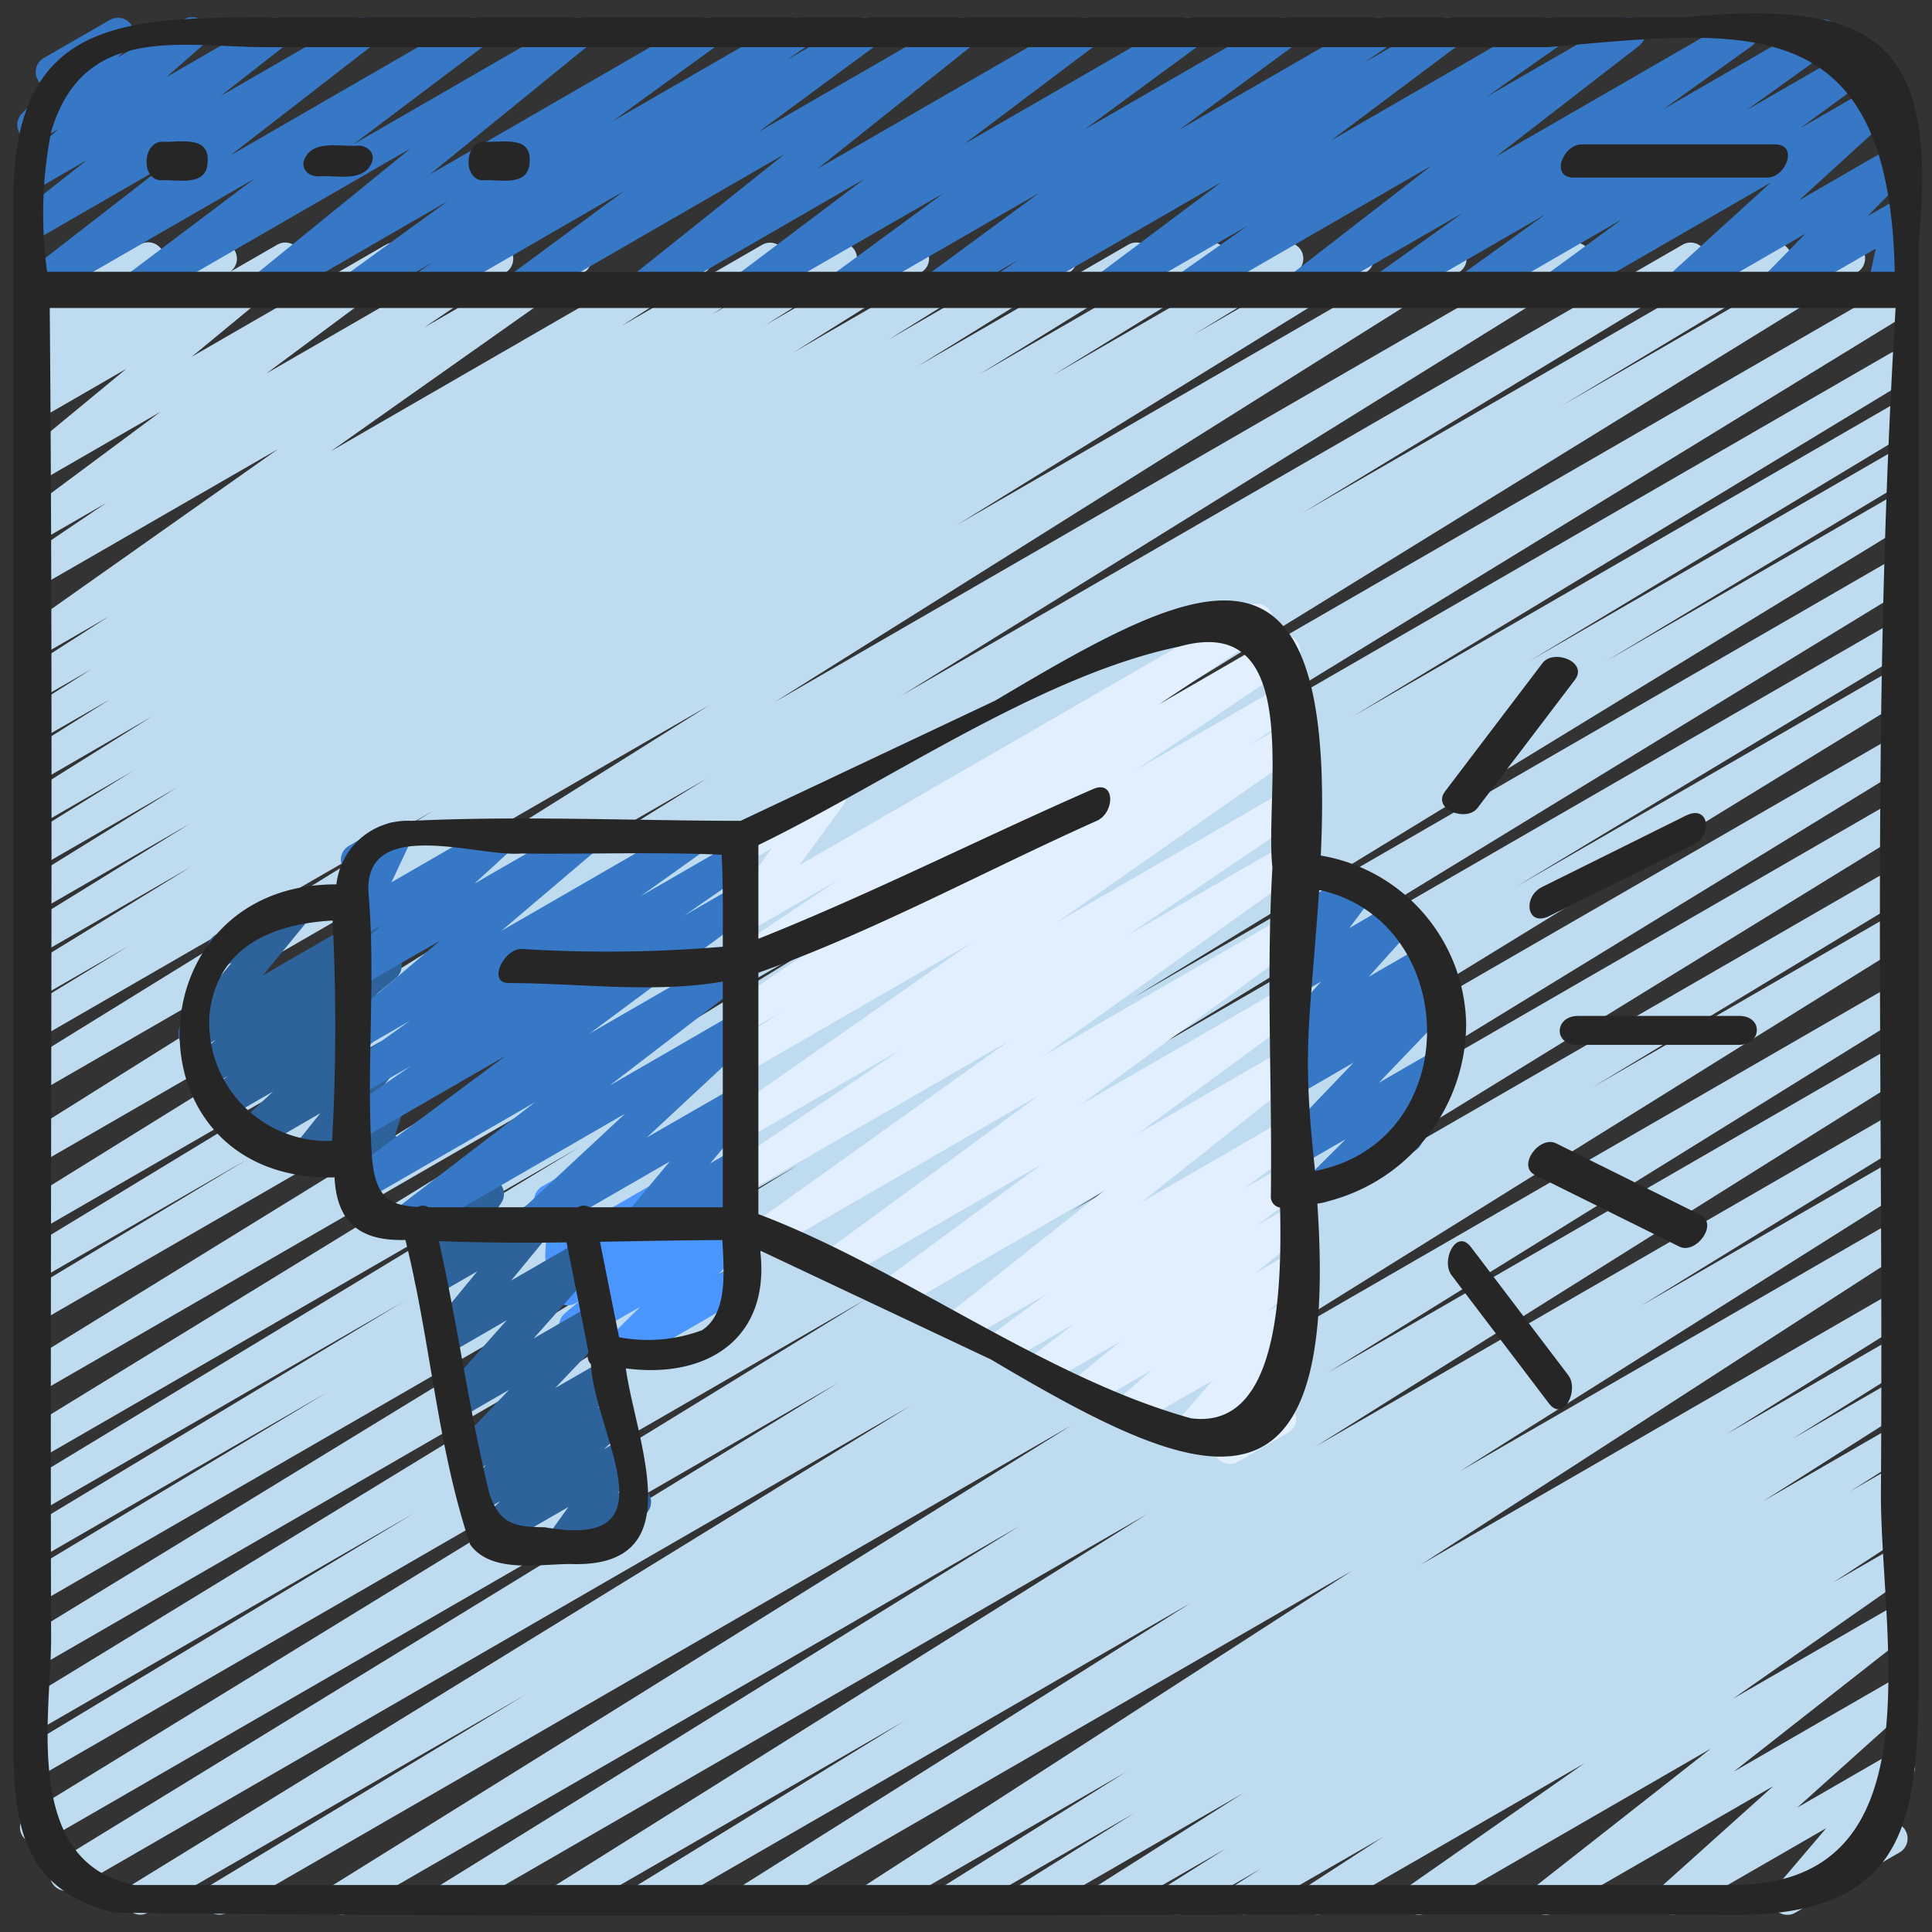
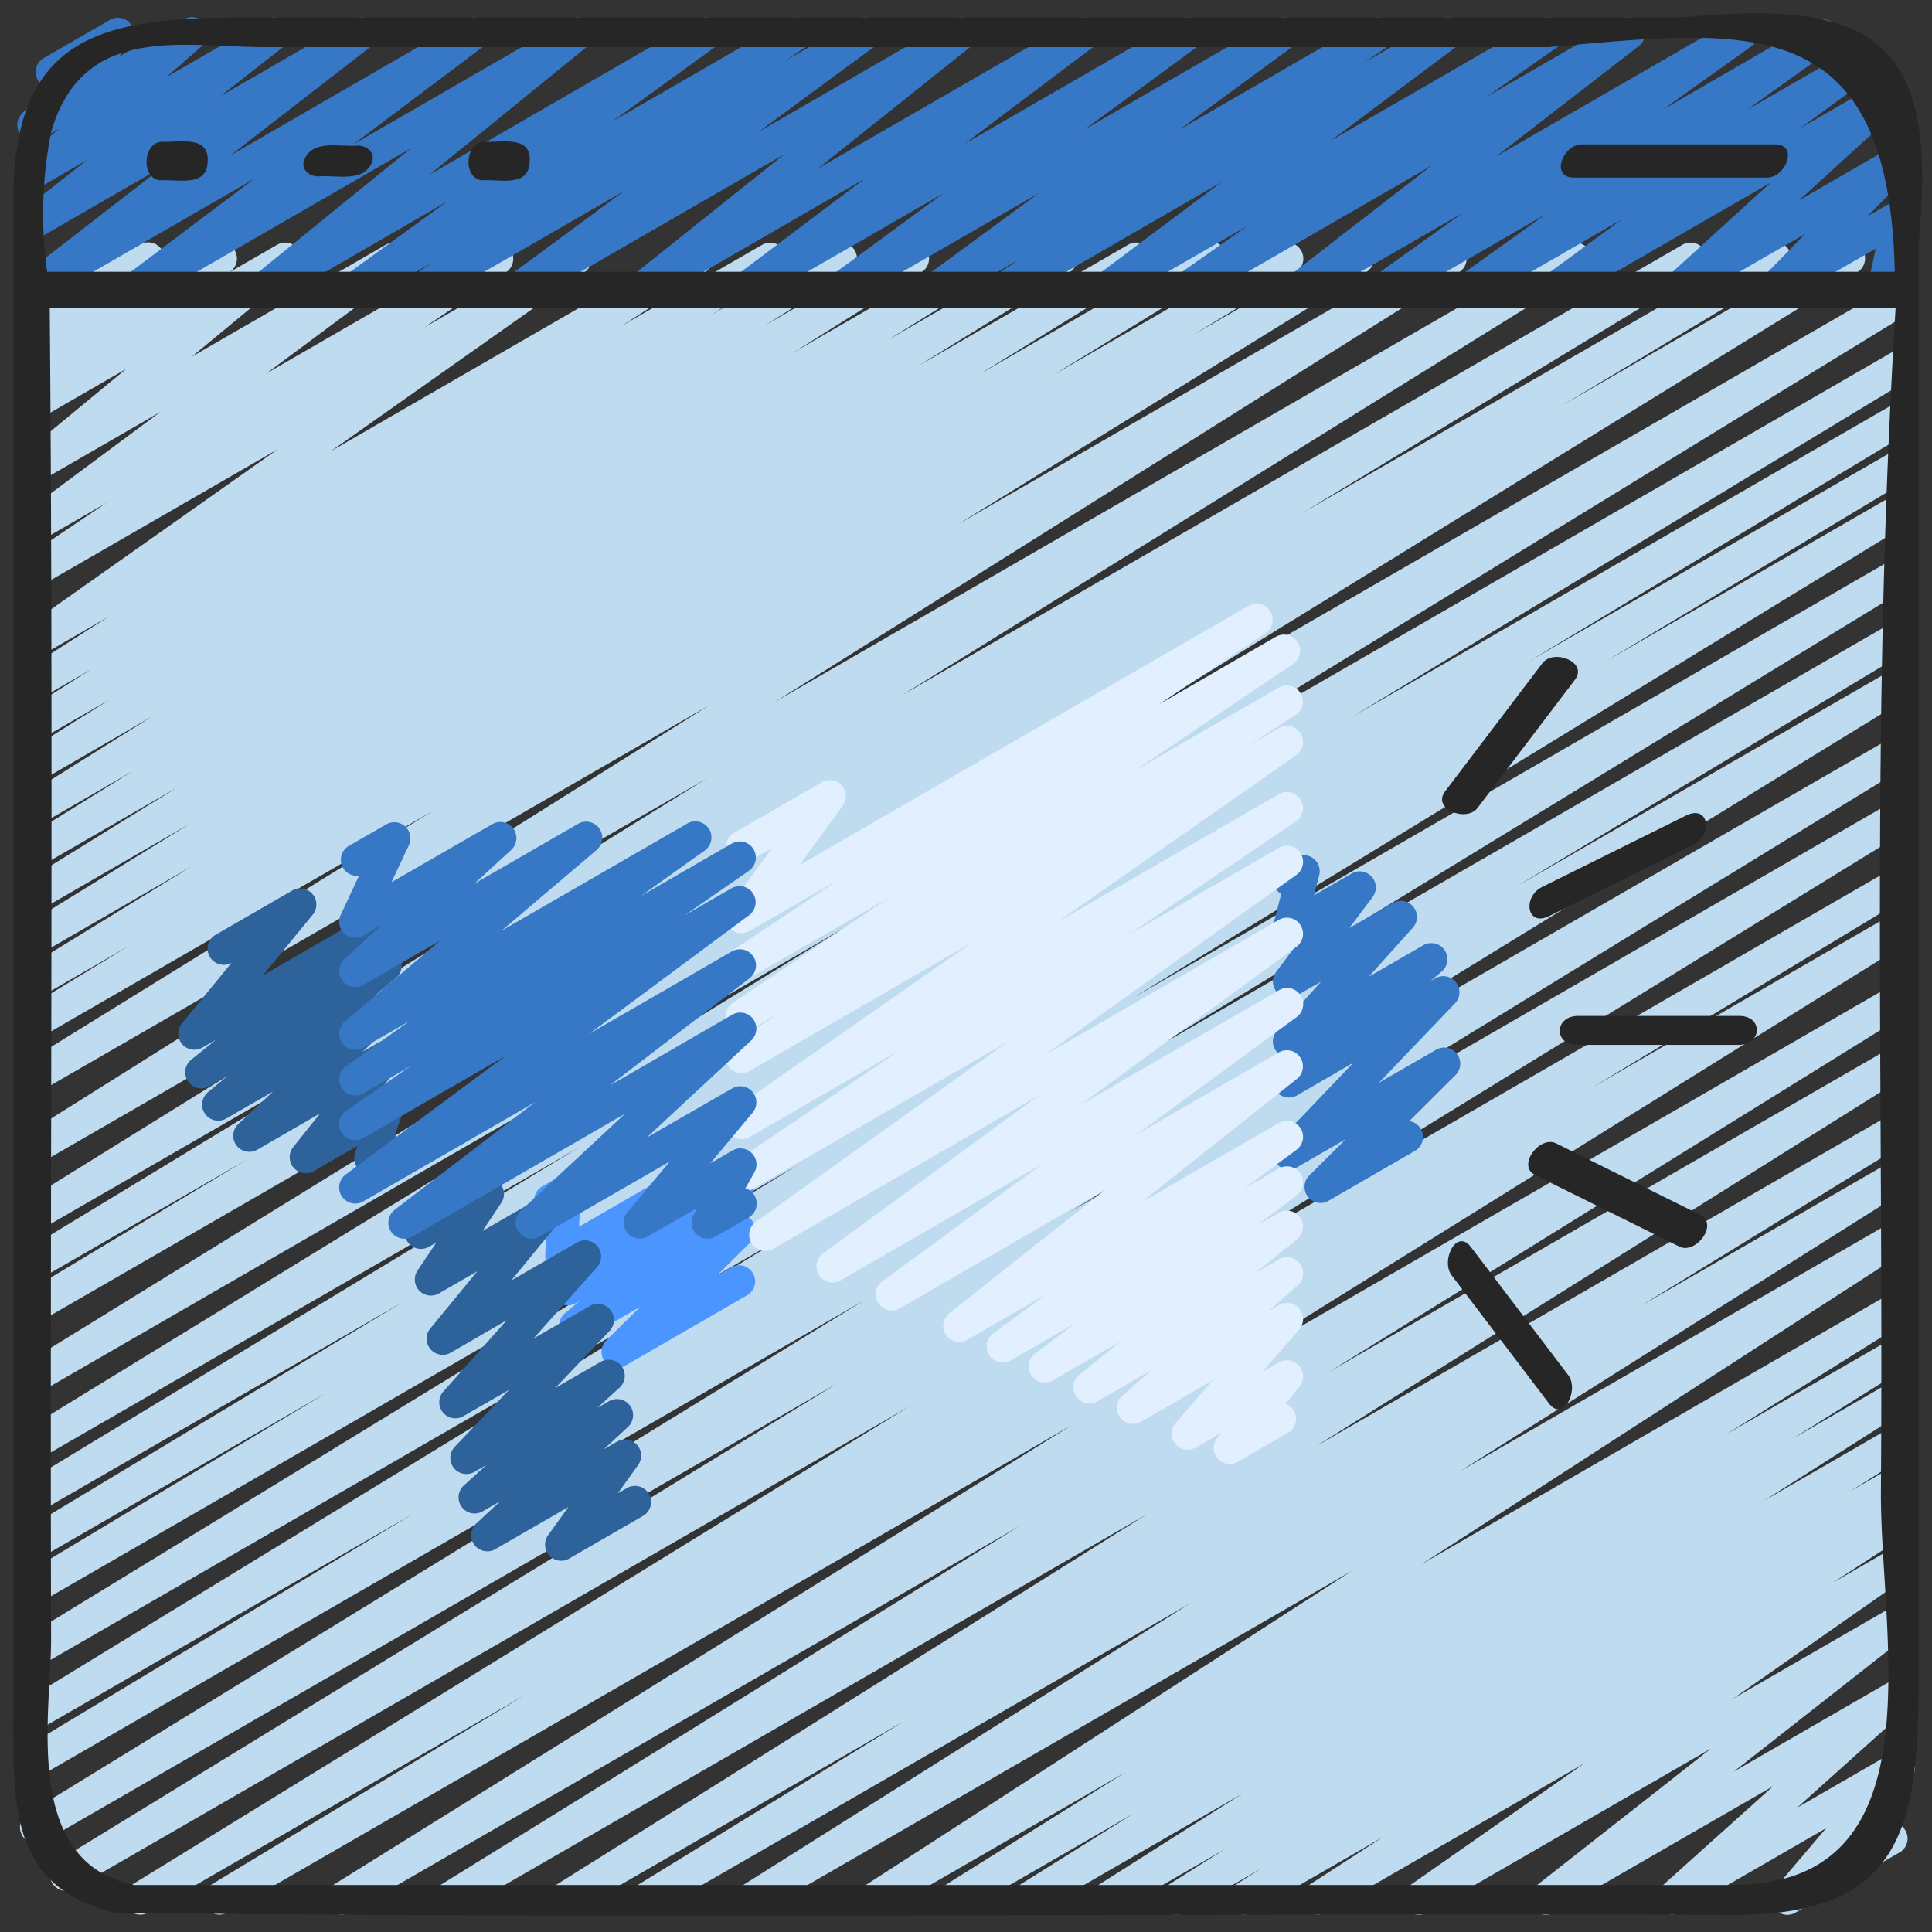
<svg xmlns="http://www.w3.org/2000/svg" id="Icons" height="512" viewBox="0 0 60 60" width="512">
  <rect x="0" y="0" width="60" height="60" fill="#333333" stroke="none" />
  <path d="m13.936 59.47a.5.5 0 0 1 -.264-.925l17.978-11.145-20.793 12a.5.5 0 0 1 -.514-.857l22.94-14.283-26.229 15.14a.5.5 0 0 1 -.509-.86l9.758-5.9-11.709 6.76a.5.5 0 0 1 -.512-.858l24.153-14.86-25.942 14.979a.5.5 0 0 1 -.511-.859l24.234-14.847-24.639 14.225a.5.5 0 0 1 -.512-.859l26.019-15.966-25.605 14.783a.5.5 0 0 1 -.508-.862l12.088-7.283-11.58 6.686a.5.5 0 0 1 -.51-.86l23.831-14.563-23.321 13.462a.5.5 0 0 1 -.51-.86l24.005-14.676-23.496 13.565a.5.5 0 0 1 -.507-.861l9.39-5.645-8.883 5.128a.5.5 0 0 1 -.507-.861l11.748-7.076-11.241 6.489a.5.5 0 0 1 -.508-.86l17.189-10.413-16.681 9.631a.5.5 0 0 1 -.511-.859l25.5-15.631-24.99 14.429a.5.5 0 0 1 -.512-.859l26.745-16.482-26.233 15.145a.5.5 0 0 1 -.507-.861l6.9-4.15-6.393 3.689a.5.5 0 0 1 -.509-.86l12.356-7.5-11.848 6.841a.5.5 0 0 1 -.513-.858l21.179-13.142-20.666 11.93a.5.5 0 0 1 -.515-.856l21.27-13.355-20.756 11.979a.5.5 0 0 1 -.512-.858l12.682-7.837-12.17 7.026a.5.5 0 0 1 -.51-.859l3.227-1.968-2.717 1.568a.5.5 0 0 1 -.511-.858l5.181-3.183-4.67 2.7a.5.5 0 0 1 -.512-.858l5.137-3.173-4.626 2.67a.5.5 0 0 1 -.513-.857l4.739-2.936-4.226 2.438a.5.5 0 0 1 -.513-.858l3.358-2.087-2.845 1.643a.5.5 0 0 1 -.515-.857l3.971-2.489-3.456 2a.5.5 0 0 1 -.516-.855l2.651-1.667-2.136 1.227a.5.5 0 0 1 -.517-.851l2.08-1.316-1.563.9a.5.5 0 0 1 -.519-.854l2.621-1.682-2.1 1.213a.5.5 0 0 1 -.538-.84l7.9-5.575-7.365 4.246a.5.5 0 0 1 -.529-.846l2.562-1.729-2.033 1.173a.5.5 0 0 1 -.547-.834l4.26-3.166-3.713 2.144a.5.5 0 0 1 -.572-.819l3.224-2.662-2.653 1.533a.5.5 0 0 1 -.556-.828l.337-.261a.5.5 0 0 1 -.374-.862l.5-.47a.5.5 0 0 1 -.562-.765l.469-.648a.5.5 0 0 1 -.185-.189.5.5 0 0 1 .183-.684l1.18-.679a.5.5 0 0 1 .655.726l-.118.158 1.539-.884a.5.5 0 0 1 .594.8l-.464.438 2.137-1.238a.5.5 0 0 1 .557.828l-.035.026 1.481-.854a.5.5 0 0 1 .569.818l-3.222 2.66 6.027-3.478a.5.5 0 0 1 .548.834l-4.261 3.166 6.929-4a.5.5 0 0 1 .53.846l-2.562 1.729 4.463-2.575a.5.5 0 0 1 .538.841l-7.894 5.573 11.11-6.414a.5.5 0 0 1 .519.853l-2.614 1.678 4.386-2.532a.5.5 0 0 1 .517.855l-2.092 1.318 3.775-2.178a.5.5 0 0 1 .517.855l-2.626 1.651 4.343-2.508a.5.5 0 0 1 .516.856l-3.988 2.5 5.813-3.355a.5.5 0 0 1 .514.857l-3.372 2.1 5.114-2.952a.5.5 0 0 1 .514.857l-4.72 2.919 6.551-3.782a.5.5 0 0 1 .512.858l-5.143 3.173 6.983-4.031a.5.5 0 0 1 .512.858l-5.208 3.2 7.027-4.056a.5.5 0 0 1 .511.859l-3.187 1.947 4.859-2.805a.5.5 0 0 1 .513.858l-12.693 7.839 15.072-8.7a.5.5 0 0 1 .515.856l-21.274 13.361 24.629-14.219a.5.5 0 0 1 .513.857l-21.184 13.147 24.256-14a.5.5 0 0 1 .509.86l-12.326 7.476 14.453-8.341a.5.5 0 0 1 .507.861l-6.907 4.15 8.684-5.013a.5.5 0 0 1 .512.858l-26.748 16.488 27.772-16.033a.5.5 0 0 1 .511.86l-25.493 15.624 24.982-14.423a.5.5 0 0 1 .509.86l-17.214 10.427 16.705-9.648a.5.5 0 0 1 .508.861l-11.749 7.08 11.241-6.489a.5.5 0 0 1 .508.861l-9.357 5.624 8.849-5.108a.5.5 0 0 1 .51.859l-24.013 14.682 23.503-13.57a.5.5 0 0 1 .51.86l-23.83 14.563 23.32-13.462a.5.5 0 0 1 .508.862l-12.12 7.3 11.612-6.7a.5.5 0 0 1 .511.859l-26.007 15.957 25.5-14.72a.5.5 0 0 1 .51.859l-24.228 14.842 23.714-13.691a.5.5 0 0 1 .511.858l-24.164 14.867 23.653-13.654a.5.5 0 0 1 .509.86l-9.778 5.912 9.269-5.352a.5.5 0 0 1 .514.857l-22.934 14.281 22.42-12.943a.5.5 0 0 1 .513.858l-17.969 11.141 17.456-10.078a.5.5 0 0 1 .515.857l-18.369 11.524 17.854-10.308a.5.5 0 0 1 .511.859l-8.263 5.082 7.752-4.475a.5.5 0 0 1 .516.856l-13.9 8.762 13.384-7.725a.5.5 0 0 1 .521.852l-15.115 9.772 14.594-8.426a.5.5 0 0 1 .515.856l-5.62 3.519 5.1-2.947a.5.5 0 0 1 .515.856l-3.556 2.229 3.041-1.756a.5.5 0 0 1 .517.854l-4.473 2.843 3.961-2.286a.5.5 0 0 1 .517.855l-1.783 1.129 1.266-.73a.5.5 0 0 1 .518.854l-.8.507.278-.16a.5.5 0 0 1 .522.852l-2.318 1.511 1.8-1.039a.5.5 0 0 1 .536.843l-5.436 3.8 4.9-2.828a.5.5 0 0 1 .558.826l-5.438 4.268 4.88-2.816a.5.5 0 0 1 .584.8l-3.489 3.131 2.905-1.676a.5.5 0 0 1 .631.757l-1.59 1.868.749-.432a.5.5 0 0 1 .5.865l-3.254 1.881a.5.5 0 0 1 -.631-.756l1.59-1.869-4.548 2.625a.5.5 0 0 1 -.584-.8l3.487-3.13-6.816 3.93a.5.5 0 0 1 -.559-.826l5.439-4.27-8.828 5.1a.5.5 0 0 1 -.536-.842l5.436-3.8-8.042 4.638a.5.5 0 0 1 -.522-.851l2.311-1.5-4.081 2.351a.5.5 0 0 1 -.518-.854l.8-.51-2.363 1.364a.5.5 0 0 1 -.678-.173.5.5 0 0 1 .16-.682l1.776-1.124-3.429 1.979a.5.5 0 0 1 -.517-.854l4.497-2.853-6.426 3.707a.5.5 0 0 1 -.516-.856l3.553-2.226-5.339 3.082a.5.5 0 0 1 -.516-.856l5.609-3.511-7.565 4.367a.5.5 0 0 1 -.521-.852l15.121-9.773-18.408 10.625a.5.5 0 0 1 -.517-.855l13.9-8.76-16.661 9.615a.5.5 0 0 1 -.511-.858l8.265-5.084-10.293 5.942a.5.5 0 0 1 -.515-.856l18.362-11.52-21.436 12.376a.5.5 0 0 1 -.25.07z" fill="#bfdbf0" />
  <path d="m4.152 9.5a.5.5 0 0 1 -.3-.9l4.048-3.049-6.62 3.819a.5.5 0 0 1 -.556-.828l4.387-3.4-3.831 2.212a.5.5 0 0 1 -.558-.827l1.978-1.556-1.42.821a.5.5 0 0 1 -.58-.809l1.126-.983-.538.311a.5.5 0 0 1 -.616-.774l.769-.827a.491.491 0 0 1 -.261-.22.5.5 0 0 1 .182-.69l2.049-1.18a.5.5 0 0 1 .616.774l-.355.381 2.041-1.175a.5.5 0 0 1 .58.808l-1.125.987 3.11-1.795a.5.5 0 0 1 .559.826l-1.983 1.554 4.129-2.38a.5.5 0 0 1 .557.828l-4.387 3.4 7.323-4.228a.5.5 0 0 1 .55.832l-4.047 3.047 6.721-3.879a.5.5 0 0 1 .566.82l-4.921 4 8.347-4.82a.5.5 0 0 1 .544.837l-3.215 2.332 5.493-3.169a.5.5 0 0 1 .531.845l-.627.428 2.206-1.273a.5.5 0 0 1 .547.835l-3.606 2.656 6.052-3.491a.5.5 0 0 1 .562.823l-4.779 3.812 8.036-4.635a.5.5 0 0 1 .55.832l-4.029 3.034 6.7-3.866a.5.5 0 0 1 .546.836l-3.519 2.584 5.927-3.42a.5.5 0 0 1 .546.836l-3.522 2.586 5.932-3.422a.5.5 0 0 1 .533.845l-.736.5 2.336-1.345a.5.5 0 0 1 .55.833l-3.913 2.93 6.518-3.763a.5.5 0 0 1 .539.841l-2.216 1.559 4.161-2.4a.5.5 0 0 1 .557.828l-4.438 3.435 7.389-4.263a.5.5 0 0 1 .67.162.5.5 0 0 1 -.129.678l-2.743 1.96 4.727-2.731a.5.5 0 0 1 .541.839l-2.674 1.914 3.524-2.034a.5.5 0 0 1 .546.836l-2.4 1.757 2.6-1.5a.5.5 0 0 1 .587.8l-3.226 2.942 2.856-1.649a.5.5 0 0 1 .607.782l-1.333 1.357.732-.422a.5.5 0 0 1 .739.538l-.3 1.386a.493.493 0 0 1 .256.218.5.5 0 0 1 -.183.682l-.5.288a.5.5 0 0 1 -.738-.538l.247-1.144-2.91 1.679a.5.5 0 0 1 -.608-.782l1.328-1.356-3.708 2.14a.5.5 0 0 1 -.586-.8l3.231-2.937-6.486 3.743a.5.5 0 0 1 -.546-.836l2.4-1.759-4.5 2.6a.5.5 0 0 1 -.541-.839l2.673-1.919-4.771 2.756a.5.5 0 0 1 -.542-.84l2.746-1.962-4.856 2.8a.5.5 0 0 1 -.556-.828l4.437-3.437-7.392 4.27a.5.5 0 0 1 -.538-.842l2.217-1.56-4.164 2.4a.5.5 0 0 1 -.55-.833l3.913-2.93-6.522 3.768a.5.5 0 0 1 -.532-.846l.737-.5-2.339 1.35a.5.5 0 0 1 -.546-.836l3.522-2.588-5.935 3.423a.5.5 0 0 1 -.546-.836l3.522-2.584-5.933 3.421a.5.5 0 0 1 -.551-.832l4.029-3.035-6.7 3.869a.5.5 0 0 1 -.561-.823l4.776-3.814-8.039 4.639a.5.5 0 0 1 -.547-.835l3.6-2.656-6.048 3.493a.5.5 0 0 1 -.531-.846l.628-.428-2.209 1.275a.5.5 0 0 1 -.544-.837l3.219-2.337-5.494 3.175a.5.5 0 0 1 -.566-.821l4.922-4-8.356 4.823a.491.491 0 0 1 -.248.069z" fill="#3778c6" />
  <path d="m11.5 36.47a.491.491 0 0 1 -.316-.114.5.5 0 0 1 -.159-.545l.076-.223-1.354.781a.5.5 0 0 1 -.641-.745l.839-1.05-1.945 1.126a.5.5 0 0 1 -.592-.8l1.071-1-1.456.839a.5.5 0 0 1 -.569-.817l.64-.53-.589.34a.5.5 0 0 1 -.565-.822l.764-.618-.418.241a.5.5 0 0 1 -.637-.75l1.542-1.883a.5.5 0 0 1 -.493-.87l2.376-1.372a.5.5 0 0 1 .637.75l-1.542 1.88 3.554-2.052a.5.5 0 0 1 .564.822l-.766.62.207-.119a.5.5 0 0 1 .569.817l-.638.528.073-.042a.5.5 0 0 1 .592.8l-1.071 1.006.485-.28a.5.5 0 0 1 .641.745l-.838 1.049.2-.117a.5.5 0 0 1 .724.591l-.2.606a.493.493 0 0 1 .166.173.5.5 0 0 1 -.183.682l-.5.288a.5.5 0 0 1 -.248.065z" fill="#2d629b" />
  <path d="m41.014 37.36a.5.5 0 0 1 -.353-.854l1.131-1.127-1.512.873a.5.5 0 0 1 -.611-.778l2.367-2.474-1.756 1.018a.5.5 0 0 1 -.576-.812l.44-.377a.5.5 0 0 1 -.486-.821l1.369-1.523-.747.431a.5.5 0 0 1 -.649-.733l.724-.964-.075.043a.5.5 0 0 1 -.734-.557l.243-.947a.492.492 0 0 1 -.191-.188.5.5 0 0 1 .182-.682l.454-.263a.5.5 0 0 1 .735.557l-.159.62 1.169-.675a.5.5 0 0 1 .649.733l-.725.964 1.352-.78a.5.5 0 0 1 .622.767l-1.369 1.523 1.693-.978a.5.5 0 0 1 .576.812l-.352.3.151-.087a.5.5 0 0 1 .611.778l-2.365 2.467 1.785-1.03a.5.5 0 0 1 .6.787l-1.439 1.432a.5.5 0 0 1 .174.927l-2.681 1.548a.489.489 0 0 1 -.247.07z" fill="#3778c6" />
  <path d="m19.181 42.484a.5.5 0 0 1 -.353-.854l1.054-1.046-1.767 1.016a.5.5 0 0 1 -.569-.818l.463-.384-.12.07a.5.5 0 0 1 -.591-.8l.185-.174a.486.486 0 0 1 -.313-.071.5.5 0 0 1 -.237-.453l.065-1.2a.5.5 0 0 1 -.343-.242.5.5 0 0 1 .183-.683l.453-.261a.5.5 0 0 1 .749.46l-.058 1.053 2.651-1.53a.5.5 0 0 1 .591.8l-.042.04 1.469-.849a.5.5 0 0 1 .57.818l-.471.389a.5.5 0 0 1 .572.8l-1.054 1.047.452-.261a.5.5 0 0 1 .5.865l-3.789 2.188a.489.489 0 0 1 -.25.08z" fill="#4b95ff" />
  <path d="m38.194 45.464a.5.5 0 0 1 -.39-.813l.121-.15-.788.454a.5.5 0 0 1 -.628-.76l1.141-1.319-2.214 1.278a.5.5 0 0 1 -.58-.809l.915-.8-1.685.973a.5.5 0 0 1 -.565-.821l1.279-1.04-2.1 1.211a.5.5 0 0 1 -.553-.831l1.234-.937-1.993 1.15a.5.5 0 0 1 -.547-.835l1.644-1.215-2.444 1.411a.5.5 0 0 1 -.561-.824l4.85-3.845-6.382 3.688a.5.5 0 0 1 -.546-.836l4.947-3.633-6.241 3.6a.5.5 0 0 1 -.546-.836l6.692-4.9-8.234 4.755a.5.5 0 0 1 -.541-.84l7.826-5.594-8.025 4.633a.5.5 0 0 1 -.53-.847l5.221-3.532-4.691 2.712a.5.5 0 0 1 -.536-.843l7.428-5.189-6.892 3.979a.5.5 0 0 1 -.523-.852l1.46-.952-.937.545a.5.5 0 0 1 -.529-.848l4.911-3.309-4.382 2.525a.5.5 0 0 1 -.527-.848l3.309-2.211-2.782 1.605a.5.5 0 0 1 -.654-.727l1.348-1.846-.694.4a.5.5 0 0 1 -.5-.865l2.741-1.582a.5.5 0 0 1 .654.728l-1.347 1.845 13.958-8.059a.5.5 0 0 1 .527.848l-3.32 2.219 3.631-2.1a.5.5 0 0 1 .529.848l-4.907 3.308 4.474-2.583a.5.5 0 0 1 .523.851l-1.46.952.937-.541a.5.5 0 0 1 .536.843l-7.423 5.186 6.887-3.977a.5.5 0 0 1 .53.847l-5.228 3.533 4.7-2.712a.5.5 0 0 1 .541.839l-7.826 5.6 7.285-4.206a.5.5 0 0 1 .546.835l-6.692 4.9 6.146-3.548a.5.5 0 0 1 .546.836l-4.949 3.634 4.4-2.54a.5.5 0 0 1 .56.824l-4.845 3.843 4.285-2.475a.5.5 0 0 1 .547.835l-1.653 1.219 1.106-.638a.5.5 0 0 1 .552.831l-1.224.931.672-.388a.5.5 0 0 1 .565.82l-1.28 1.042.715-.412a.5.5 0 0 1 .579.81l-.914.8.335-.194a.5.5 0 0 1 .628.76l-1.142 1.319.514-.295a.5.5 0 0 1 .64.745l-.432.54a.5.5 0 0 1 .075.9l-1.559.9a.49.49 0 0 1 -.249.067z" fill="#e1efff" />
  <path d="m17.429 48.47a.5.5 0 0 1 -.407-.792l.63-.877-2.268 1.309a.5.5 0 0 1 -.59-.8l.748-.693-.56.323a.5.5 0 0 1 -.586-.8l.704-.64-.367.211a.5.5 0 0 1 -.612-.777l1.687-1.77-1.42.819a.5.5 0 0 1 -.623-.764l1.974-2.219-1.739 1.008a.5.5 0 0 1 -.637-.75l1.46-1.776-1.19.687a.5.5 0 0 1 -.666-.711l.583-.87-.209.12a.5.5 0 1 1 -.5-.865l2.059-1.194a.5.5 0 0 1 .666.711l-.582.869 1.716-.99a.5.5 0 0 1 .637.75l-1.46 1.777 2.043-1.18a.5.5 0 0 1 .623.765l-1.972 2.216 1.744-1.006a.5.5 0 0 1 .613.777l-1.688 1.77 1.421-.819a.5.5 0 0 1 .586.8l-.7.637.363-.209a.5.5 0 0 1 .59.8l-.749.693.41-.237a.5.5 0 0 1 .656.725l-.63.878.264-.152a.5.5 0 1 1 .5.865l-2.272 1.311a.49.49 0 0 1 -.25.07z" fill="#2d629b" />
  <path d="m12.56 38.47a.5.5 0 0 1 -.3-.9l4.35-3.336-5.33 3.078a.5.5 0 0 1 -.548-.834l4.968-3.686-4.417 2.55a.5.5 0 0 1 -.535-.844l2-1.387-1.466.846a.5.5 0 0 1 -.54-.84l1.991-1.417-1.453.839a.5.5 0 0 1 -.573-.813l2.957-2.511-2.384 1.374a.5.5 0 0 1 -.588-.8l1.151-1.055-.563.325a.5.5 0 0 1 -.7-.645l.57-1.217a.5.5 0 0 1 -.314-.929l1.164-.668a.5.5 0 0 1 .7.645l-.543 1.155 3.135-1.808a.5.5 0 0 1 .588.8l-1.149 1.052 3.225-1.861a.5.5 0 0 1 .573.814l-2.958 2.511 5.776-3.334a.5.5 0 0 1 .54.84l-1.987 1.415 2.822-1.629a.5.5 0 0 1 .535.844l-2 1.386 1.467-.847a.5.5 0 0 1 .547.834l-4.963 3.683 4.421-2.553a.5.5 0 0 1 .555.829l-4.354 3.339 3.805-2.2a.5.5 0 0 1 .591.8l-3.239 3.012 2.653-1.527a.5.5 0 0 1 .634.753l-1.318 1.578.689-.4a.5.5 0 0 1 .6.078.5.5 0 0 1 .084.6l-.279.493a.5.5 0 0 1 .1.91l-1.024.59a.5.5 0 0 1 -.686-.679l.119-.211-1.542.889a.5.5 0 0 1 -.634-.753l1.317-1.576-4.036 2.328a.5.5 0 0 1 -.591-.8l3.239-3.013-6.602 3.813a.5.5 0 0 1 -.25.07z" fill="#3778c6" />
  <g fill="#262626">
    <path d="m3.565 59.4c16.749.2 33.577.008 50.351.068 5.556 0 5.671-3.253 5.671-7.955v-43.997c.6-6.15-1.229-7.571-7.272-6.979h-43.724c-4.728-.001-8.178.007-8.178 5.663v47.056c0 2.844-.093 5.35 3.152 6.144zm50.257-.86h-49.655c-3.5-.706-2.58-5.326-2.58-7.632-.039-13.783.077-27.562-.042-41.344h57.325c-.784 12.919-.364 24.139-.457 36.829 0 4.531 1.799 12.143-4.591 12.143zm-52.235-54.44c.994-3.4 4.072-2.636 6.671-2.636h39.822c6.127-.535 10.589-1.241 10.763 6.976h-57.379a13.188 13.188 0 0 1 .123-4.34z" />
-     <path d="m45.533 31.811a5.414 5.414 0 0 0 -4.515-5.241c.508-10.809-3.751-8.595-10.11-4.812l-7.908 3.734c-3.4-.005-6.836-.163-10.23 0a2.227 2.227 0 0 0 -2.323 1.973c-6.378-.016-6.58 9.242-.057 9.1.067 1.43.829 1.984 2.2 1.943.78 3.111.992 6.45 2.014 9.464.657.9 2.141.6 3.1.6 3.829.14 2.054-3.774 1.731-6.075 2.545.335 4.5-.942 4.174-3.659l7.173 3.385c6.418 3.814 10.85 5.677 10.129-4.842a5.71 5.71 0 0 0 4.622-5.57zm-39.025-.334c.251-2.125 2.019-2.79 3.822-2.889a66.214 66.214 0 0 1 -.015 6.844 3.675 3.675 0 0 1 -3.807-3.955zm5.045 4.48c-.191-2.772.128-5.5-.111-8.272-.1-2.345 3.427-1.066 4.731-1.178 2.088.025 4.148-.055 6.239.037.049.992.035 1.881.035 2.857a42.393 42.393 0 0 1 -6.25.069c-.556 0-1.073 1.06-.394 1.06 2.14 0 4.5.327 6.644-.047v7.01h-4.136a.35.35 0 0 0 -.362 0c-1.543 0-3.1 0-4.639 0a.335.335 0 0 0 -.33-.011c-.88-.046-1.316-.282-1.427-1.525zm5.357 11.472c-.978 0-1.4-.13-1.714-1.054-.628-2.569-.981-5.238-1.566-7.829q1.975.068 3.965.037.342 1.7.682 3.408a.344.344 0 0 0 .075.375c.113 2.179 2.648 5.787-1.442 5.063zm4.895-6.119a4.831 4.831 0 0 1 -2.578.22q-.3-1.482-.593-2.965c1.271-.024 2.54-.048 3.8-.054.046.955.179 2.267-.629 2.799zm15.182 2.736c-4.565-1.266-8.955-4.646-13.434-6.341v-7.495c3.6-1.282 7.024-3.162 10.516-4.722.559-.255.576-1.3-.138-.976-3.47 1.518-6.862 3.241-10.378 4.643v-2.911c4.055-1.972 8.747-5.265 13.069-6.164 3.91-1.095 2.639 4.542 2.894 6.863-.2 3.4 0 6.817-.049 10.246a.346.346 0 0 0 .287.315c.086 3.441-.308 6.866-2.767 6.542zm3.855-7.68c-.416-3.8-.177-4.39.126-8.728 4.401.956 4.576 7.804-.126 8.728z" />
    <path d="m4.965 5.6c.539-.041 1.458.229 1.484-.573.058-.837-.862-.6-1.414-.625-.599.008-.665 1.128-.07 1.198z" />
    <path d="m9.88 5.478c.564-.05 1.449.218 1.686-.48.069-.287-.182-.476-.446-.476-.564.051-1.449-.218-1.686.48-.069.287.182.476.446.476z" />
    <path d="m14.956 5.6c.538-.043 1.455.232 1.493-.565.07-.841-.852-.607-1.405-.631-.6-.004-.682 1.117-.088 1.196z" />
    <path d="m48.878 5.516h6c.581 0 .993-1.032.244-1.032h-6c-.581 0-.993 1.032-.244 1.032z" />
    <path d="m54.012 31.55h-5c-.744 0-.776.9-.024.9h5c.744 0 .776-.9.024-.9z" />
    <path d="m48.117 28.447 4.483-2.222c.6-.3.474-1.246-.234-.9l-4.479 2.223c-.607.304-.478 1.252.23.899z" />
    <path d="m45.885 25.093 3.025-3.981c.42-.554-.662-.971-1.006-.519l-3.024 3.981c-.421.554.661.971 1.005.519z" />
    <path d="m52.806 37.73-4.479-2.222c-.513-.255-1.229.7-.654.984l4.479 2.222c.513.255 1.229-.698.654-.984z" />
    <path d="m45.681 38.728c-.45-.592-.945.419-.6.877l3.024 3.981c.45.592.945-.418.6-.877z" />
  </g>
</svg>